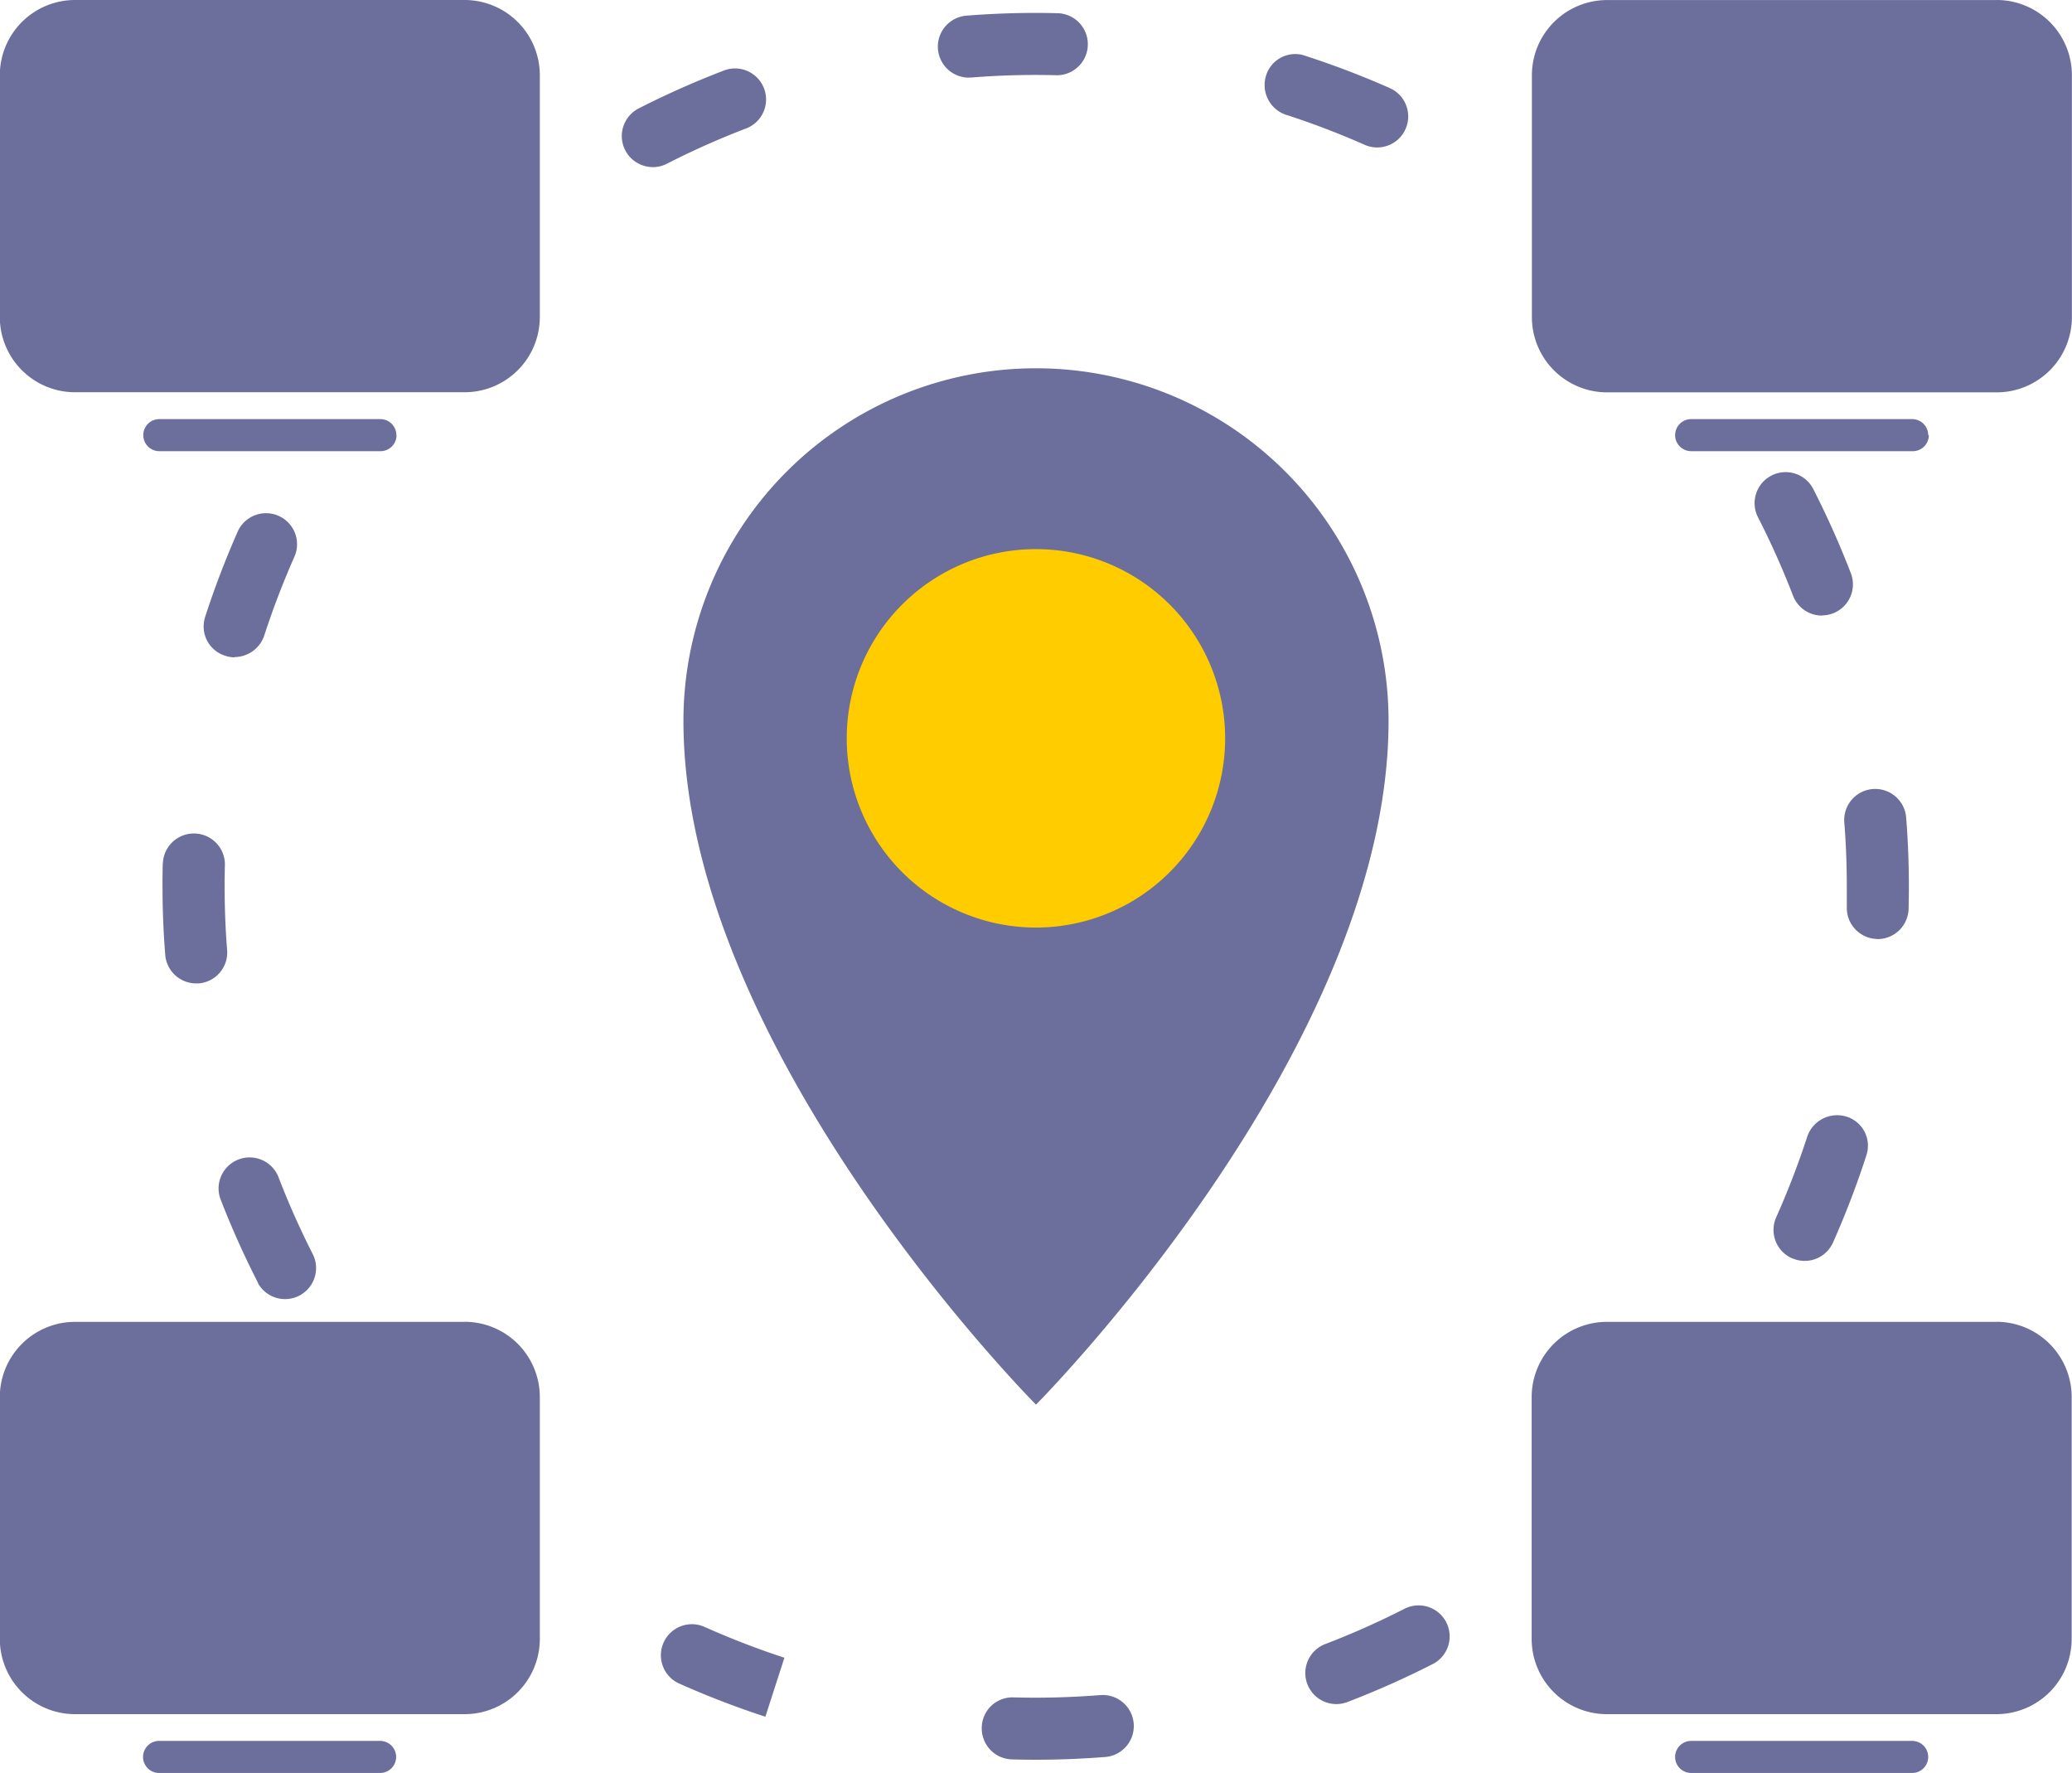
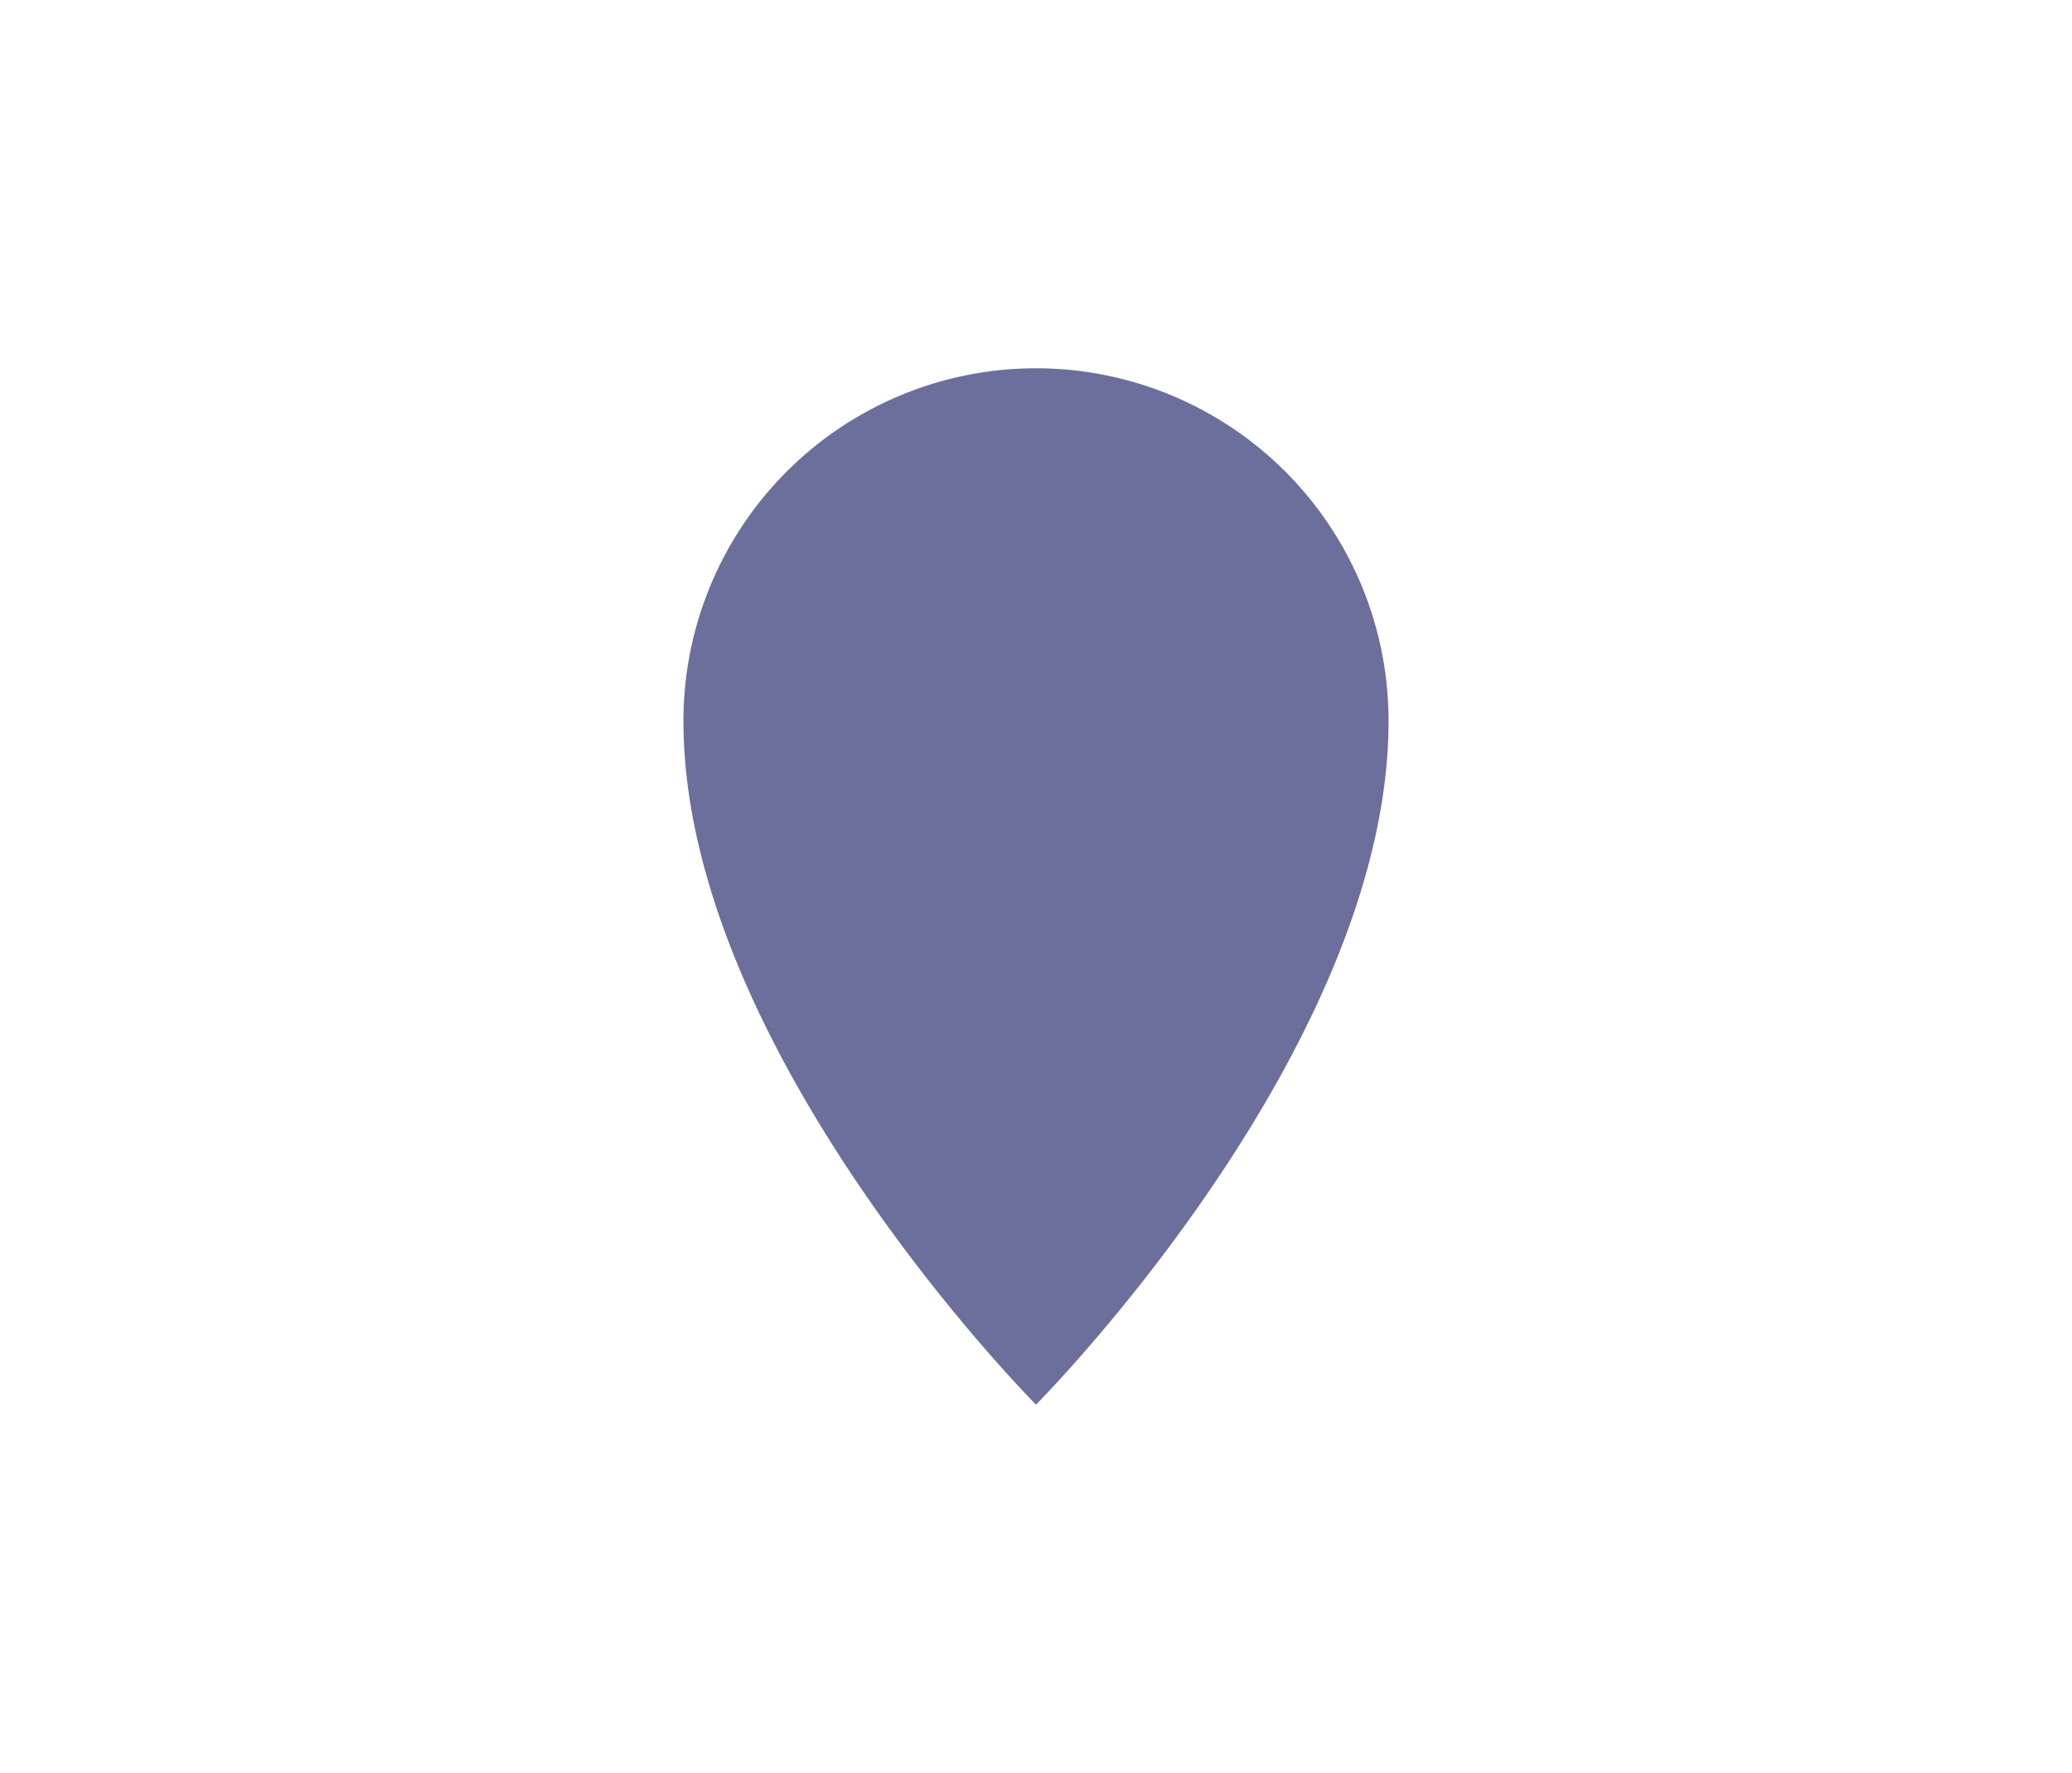
<svg xmlns="http://www.w3.org/2000/svg" width="36.326" height="31.08" viewBox="0 0 36.326 31.08">
  <g id="cg_gen_body_ip" transform="translate(-495.184 -96.917)">
-     <path id="Path_71717" data-name="Path 71717" d="M496.5,103.793h6.829a1.319,1.319,0,0,0,1.319-1.319V98.236a1.319,1.319,0,0,0-1.319-1.319H496.5a1.319,1.319,0,0,0-1.319,1.319v4.239A1.319,1.319,0,0,0,496.5,103.793Zm5.633.752a.281.281,0,0,0-.281-.281h-3.875a.281.281,0,0,0,0,.562h3.875A.281.281,0,0,0,502.136,104.544Zm28.056-7.627h-6.829a1.319,1.319,0,0,0-1.319,1.319v4.239a1.319,1.319,0,0,0,1.319,1.319h6.829a1.319,1.319,0,0,0,1.319-1.319V98.236A1.319,1.319,0,0,0,530.192,96.917Zm-1.2,7.627a.281.281,0,0,0-.281-.281h-3.875a.281.281,0,1,0,0,.562h3.875A.281.281,0,0,0,529,104.544Zm-25.664,15.544H496.5a1.319,1.319,0,0,0-1.319,1.319v4.239a1.319,1.319,0,0,0,1.319,1.319h6.829a1.319,1.319,0,0,0,1.319-1.319v-4.239A1.319,1.319,0,0,0,503.332,120.088Zm-1.477,7.346h-3.875a.281.281,0,0,0,0,.562h3.875a.281.281,0,0,0,0-.562Zm28.337-7.346h-6.829a1.319,1.319,0,0,0-1.319,1.319v4.239a1.319,1.319,0,0,0,1.319,1.319h6.829a1.319,1.319,0,0,0,1.319-1.319v-4.239A1.319,1.319,0,0,0,530.192,120.088Zm-1.477,7.346h-3.875a.281.281,0,1,0,0,.562h3.875a.281.281,0,0,0,0-.562Zm-29.412-19a.552.552,0,0,0,.522-.381,14.5,14.5,0,0,1,.534-1.392.544.544,0,0,0-.994-.441,15.529,15.529,0,0,0-.574,1.5l-.005.016a.538.538,0,0,0,.355.676A.529.529,0,0,0,499.3,108.44Zm.407,10.97a.544.544,0,0,0,.969-.494,14.341,14.341,0,0,1-.611-1.373.544.544,0,0,0-1.015.39A15.556,15.556,0,0,0,499.71,119.41Zm6.926-19.558a.541.541,0,0,0,.247-.06,14.282,14.282,0,0,1,1.372-.612.544.544,0,1,0-.39-1.015,15.515,15.515,0,0,0-1.477.658.544.544,0,0,0,.248,1.028Zm5.539-1.571.044,0a14.092,14.092,0,0,1,1.5-.04h.015a.544.544,0,0,0,.014-1.087,15.176,15.176,0,0,0-1.617.043.544.544,0,0,0,.043,1.086Zm5.57.655a14.486,14.486,0,0,1,1.386.531.544.544,0,0,0,.441-.994,15.508,15.508,0,0,0-1.482-.568l-.029-.01a.535.535,0,0,0-.674.353A.552.552,0,0,0,517.746,98.935Zm-19.7,13.113q-.006.207-.005.412c0,.4.016.805.048,1.2a.544.544,0,0,0,.541.5l.044,0a.544.544,0,0,0,.5-.585c-.03-.371-.044-.747-.044-1.119q0-.191.005-.383a.544.544,0,0,0-1.087-.03Zm21.759,13.08a14.328,14.328,0,0,1-1.373.611.544.544,0,1,0,.389,1.016,15.471,15.471,0,0,0,1.477-.657.544.544,0,1,0-.494-.969Zm7.329-17.419a.544.544,0,0,0,.507-.739,15.477,15.477,0,0,0-.659-1.476.544.544,0,0,0-.969.495,14.319,14.319,0,0,1,.613,1.372A.544.544,0,0,0,527.13,107.708Zm-.524,11.268a.543.543,0,0,0,.718-.275,15.455,15.455,0,0,0,.576-1.5l.012-.038a.533.533,0,0,0-.356-.67.554.554,0,0,0-.687.362,14.472,14.472,0,0,1-.539,1.4A.544.544,0,0,0,526.606,118.977Zm1.5-5.594a.544.544,0,0,0,.543-.53q.005-.2.005-.4c0-.4-.016-.814-.049-1.218a.544.544,0,0,0-1.084.087c.03.376.045.756.045,1.131q0,.185,0,.37a.544.544,0,0,0,.529.558Zm-13.647,13.254a14.185,14.185,0,0,1-1.5.039.538.538,0,0,0-.559.529.544.544,0,0,0,.528.558q.21.006.419.006c.4,0,.8-.016,1.2-.047a.544.544,0,1,0-.086-1.084Zm-5.676-.138-.159.475-.013.041Zm-1.235-1.055a.544.544,0,1,0-.442.994,15.53,15.53,0,0,0,1.5.577l.013-.04.321-.994A14.481,14.481,0,0,1,507.551,125.443Z" transform="translate(0 0)" fill="#6c6e9b" />
    <g id="Group_36406" data-name="Group 36406" transform="translate(507.166 103.374)">
      <path id="Path_71718" data-name="Path 71718" d="M556.452,126.6a6.181,6.181,0,0,0-6.181,6.181c0,5.779,6.181,11.986,6.181,11.986s6.181-6.207,6.181-11.986A6.181,6.181,0,0,0,556.452,126.6Z" transform="translate(-550.271 -126.601)" fill="#6c6e9b" />
-       <path id="Path_71719" data-name="Path 71719" d="M566.755,147.8a3.317,3.317,0,1,1,3.317-3.317A3.317,3.317,0,0,1,566.755,147.8Z" transform="translate(-560.575 -137.997)" fill="#fc0" />
    </g>
  </g>
</svg>